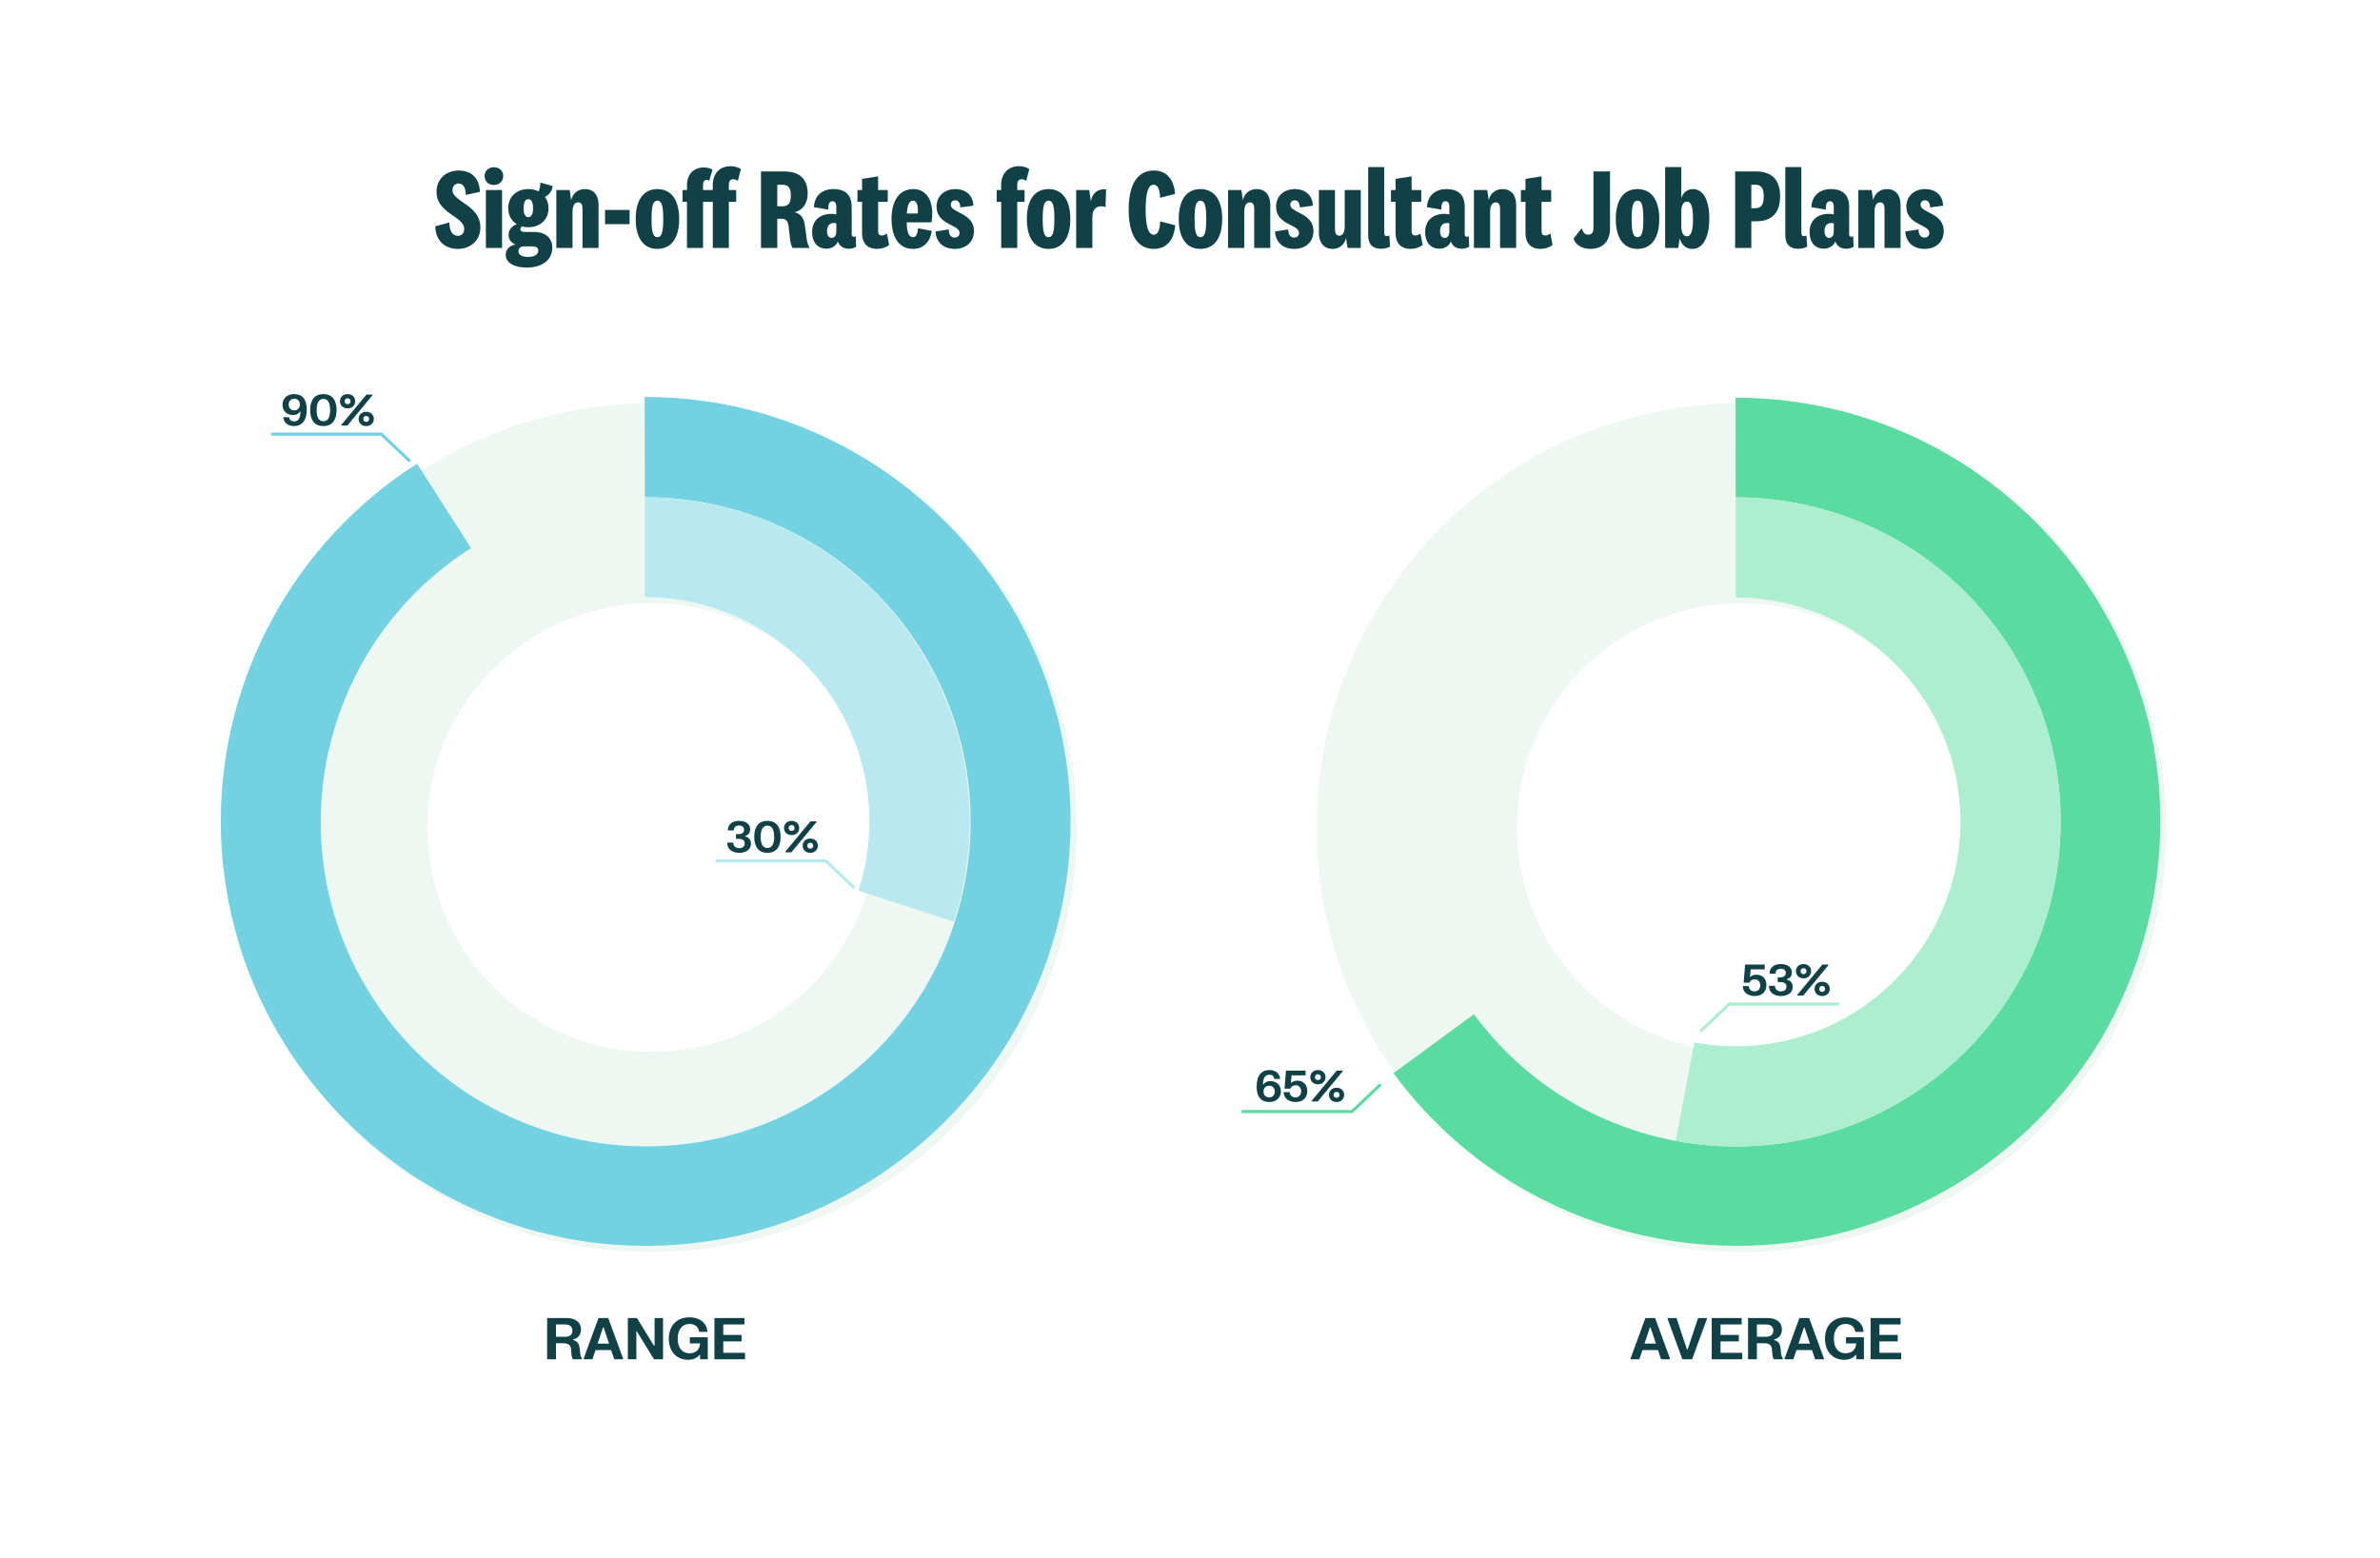
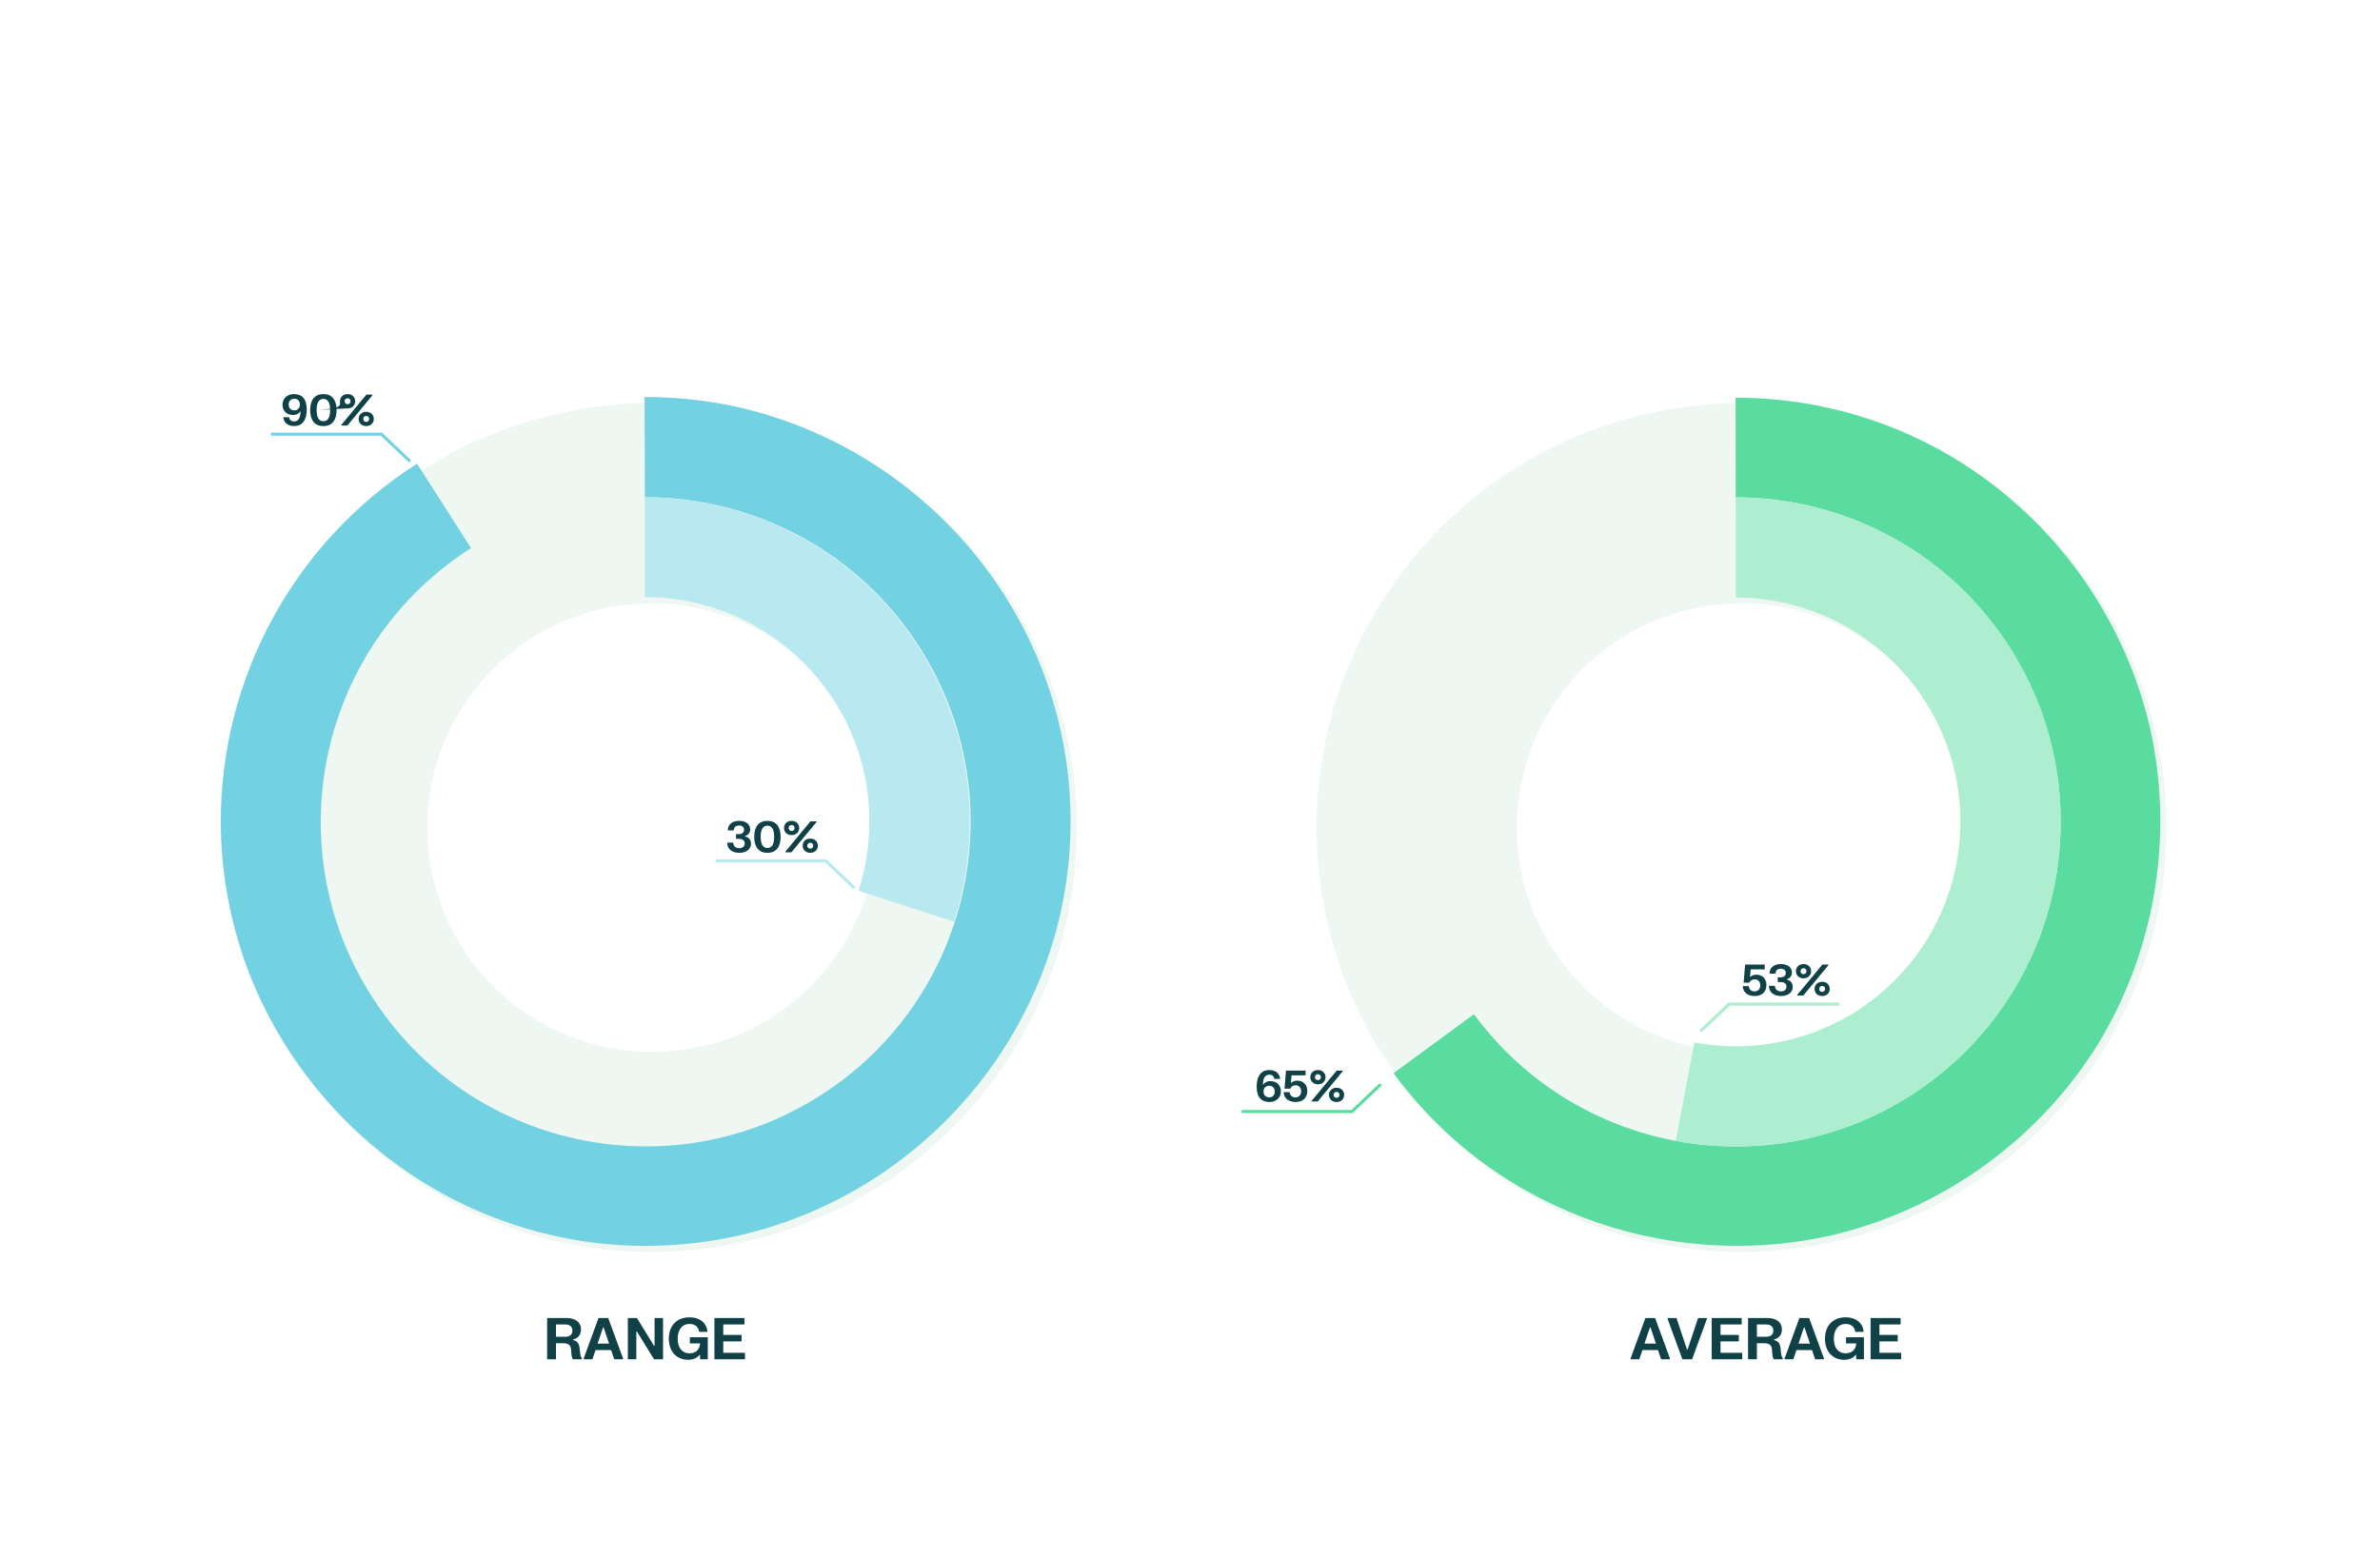
<svg xmlns="http://www.w3.org/2000/svg" width="768" height="503" viewBox="0 0 768 503" fill="none">
  <mask id="mask0_43_712" style="mask-type:luminance" maskUnits="userSpaceOnUse" x="0" y="17" width="768" height="463">
    <path d="M749.494 17.177H18.506C8.286 17.177 0 25.455 0 35.667V460.926C0 471.137 8.286 479.415 18.506 479.415H749.494C759.715 479.415 768 471.137 768 460.926V35.667C768 25.455 759.715 17.177 749.494 17.177Z" fill="white" />
  </mask>
  <g mask="url(#mask0_43_712)">
    <path d="M749.494 17.177H18.506C8.286 17.177 0 25.455 0 35.667V460.926C0 471.137 8.286 479.415 18.506 479.415H749.494C759.715 479.415 768 471.137 768 460.926V35.667C768 25.455 759.715 17.177 749.494 17.177Z" fill="white" />
    <g filter="url(#filter0_d_43_712)">
      <path d="M345.216 273.895C348.075 228.716 328.486 183.084 289.161 154.434C278.159 146.419 266.38 140.28 254.184 135.963C254.083 135.926 253.99 135.889 253.888 135.861C252.954 135.529 252.001 135.214 251.066 134.9C235.04 129.649 218.366 127.486 201.896 128.271C200.795 128.327 199.703 128.392 198.611 128.475C198.056 128.512 197.51 128.558 196.973 128.595C196.168 128.66 195.382 128.743 194.586 128.826C193.818 128.9 193.05 128.983 192.282 129.085C163.764 132.45 136.357 144.709 114.566 165.167C108.422 170.936 102.731 177.352 97.577 184.406C94.468 188.667 91.637 193.04 89.092 197.524C89.064 197.561 89.046 197.607 89.028 197.644C88.685 198.236 88.361 198.827 88.037 199.428C83.948 206.861 80.626 214.571 78.053 222.42C78.035 222.466 78.026 222.512 78.007 222.549C77.767 223.28 77.535 224.001 77.313 224.731C77.184 225.11 77.063 225.489 76.962 225.868C69.309 251.439 69.439 278.471 76.786 303.598C77.119 304.763 77.471 305.928 77.831 307.084C77.998 307.61 78.165 308.128 78.35 308.646C78.701 309.691 79.053 310.726 79.432 311.761C80.33 314.257 81.32 316.744 82.365 319.194C82.402 319.277 82.439 319.351 82.467 319.425C82.874 320.368 83.3 321.302 83.735 322.236C93.191 342.879 107.913 361.461 127.576 375.791C133.673 380.237 140.021 384.102 146.544 387.402C146.914 387.605 147.303 387.79 147.682 387.975C154.289 391.239 161.071 393.928 167.974 396.054C169.362 396.489 170.769 396.906 172.175 397.285C196.955 404.052 222.983 403.626 247.217 396.489C248.438 396.128 249.65 395.758 250.863 395.361C270.562 388.973 288.948 378.093 304.354 362.968C305.169 362.164 305.983 361.35 306.779 360.527C311.183 355.988 315.319 351.089 319.15 345.838L319.215 345.745C335.12 323.927 343.633 298.976 345.216 273.886V273.895ZM251.075 206.602C271.848 221.736 282.212 245.855 280.713 269.725C279.88 282.973 275.392 296.156 266.991 307.694L266.852 307.879C243.247 340.106 197.963 347.16 165.652 323.622C133.312 300.058 126.215 254.758 149.801 222.448C152.512 218.731 155.501 215.357 158.74 212.325C172.351 199.512 190.135 192.763 208.132 192.698C215.803 192.67 223.52 193.854 230.959 196.304C237.992 198.596 244.774 202.026 251.075 206.612V206.602Z" fill="#EEF7F1" />
    </g>
    <path d="M248.605 134.225C248.429 134.161 248.262 134.114 248.087 134.059C247.8 133.966 247.513 133.883 247.226 133.8C247.05 133.735 246.875 133.689 246.699 133.643C246.523 133.597 246.347 133.541 246.162 133.486C245.977 133.43 245.783 133.375 245.598 133.319C245.524 133.301 245.45 133.273 245.376 133.255C244.589 133.033 243.803 132.811 243.007 132.617C238.972 131.544 234.864 130.657 230.7 129.963C229.571 129.779 228.433 129.612 227.295 129.455C220.994 128.567 214.554 128.115 208.012 128.133L208.095 160.499C242.849 160.443 276.882 177.648 296.878 209.136C327.903 257.985 313.422 322.717 264.529 353.714C215.636 384.712 150.847 370.244 119.822 321.395C115.028 313.851 111.327 305.919 108.662 297.802C94.107 253.409 110.791 203.163 152.003 176.918L134.626 149.738L134.58 149.664C95.061 174.874 71.123 218.658 71.252 265.51C71.29 279.1 73.353 292.246 77.137 304.662C77.165 304.763 77.193 304.865 77.23 304.957C77.517 305.919 77.831 306.862 78.137 307.805C82.772 321.764 89.62 334.753 98.243 346.355C110.587 362.968 126.595 376.752 145.017 386.45C145.378 386.644 145.748 386.838 146.119 387.023C156.13 392.172 166.827 396.129 178.032 398.699C179.651 399.069 181.28 399.41 182.909 399.725C183.029 399.762 183.158 399.781 183.288 399.799C183.714 399.883 184.148 399.957 184.583 400.04C185.157 400.151 185.74 400.252 186.314 400.336C186.86 400.419 187.405 400.511 187.951 400.594C187.961 400.594 187.97 400.594 187.979 400.594C188.534 400.687 189.099 400.77 189.654 400.844C189.885 400.881 190.117 400.917 190.348 400.936C190.977 401.028 191.616 401.112 192.254 401.177C193.096 401.288 193.938 401.38 194.789 401.454C194.947 401.473 195.104 401.491 195.252 401.5C195.863 401.565 196.483 401.621 197.093 401.658C197.473 401.695 197.852 401.722 198.241 401.75C198.389 401.769 198.528 401.778 198.676 401.787C199.24 401.833 199.814 401.87 200.378 401.907H200.517C201.322 401.963 202.127 401.99 202.932 402.027C204.024 402.074 205.125 402.092 206.217 402.111C207.05 402.129 207.892 402.138 208.724 402.129C216.007 402.111 223.159 401.51 230.136 400.382C230.487 400.336 230.839 400.279 231.191 400.215C287.893 390.544 333.168 345.588 343.328 289.14C343.393 288.825 343.448 288.502 343.494 288.197C344.605 281.762 345.262 275.171 345.419 268.468C345.456 267.239 345.465 266 345.465 264.771V264.234C345.465 263.624 345.447 263.014 345.438 262.404C345.428 262.016 345.419 261.637 345.41 261.257C343.726 201.703 303.235 151.208 248.586 134.235L248.605 134.225Z" fill="#73D2E1" />
    <path d="M296.739 209.394C276.836 177.851 242.859 160.545 208.095 160.499V192.717C248.105 192.726 280.537 225.147 280.537 265.131C280.537 272.943 279.288 280.459 276.993 287.512L307.796 297.515C317.012 268.995 313.987 236.74 296.739 209.404V209.394Z" fill="#B9E9F0" />
    <g filter="url(#filter1_d_43_712)">
      <path d="M696.829 273.895C699.688 228.716 680.1 183.084 640.775 154.434C629.773 146.419 617.994 140.28 605.798 135.963C605.696 135.926 605.604 135.889 605.502 135.861C604.568 135.529 603.614 135.214 602.68 134.9C586.654 129.649 569.98 127.486 553.509 128.271C552.408 128.327 551.316 128.392 550.225 128.475C549.669 128.512 549.124 128.558 548.587 128.595C547.782 128.66 546.995 128.743 546.2 128.826C545.432 128.9 544.664 128.983 543.896 129.085C515.378 132.45 487.97 144.709 466.18 165.167C460.036 170.936 454.345 177.352 449.191 184.406C446.082 188.667 443.251 193.04 440.706 197.524C440.678 197.561 440.66 197.607 440.641 197.644C440.299 198.236 439.975 198.827 439.651 199.428C435.561 206.861 432.24 214.571 429.667 222.42C429.649 222.466 429.639 222.512 429.621 222.549C429.38 223.28 429.149 224.001 428.927 224.731C428.797 225.11 428.677 225.489 428.575 225.868C420.923 251.439 421.053 278.471 428.4 303.598C428.733 304.763 429.084 305.927 429.445 307.083C429.612 307.61 429.778 308.127 429.963 308.645C430.315 309.69 430.667 310.725 431.046 311.76C431.943 314.257 432.934 316.744 433.979 319.194C434.016 319.277 434.053 319.351 434.081 319.425C434.488 320.368 434.914 321.302 435.349 322.236C444.805 342.879 459.527 361.461 479.189 375.791C485.287 380.237 491.635 384.102 498.158 387.402C498.528 387.605 498.917 387.79 499.296 387.975C505.903 391.239 512.685 393.929 519.588 396.055C520.976 396.49 522.382 396.906 523.789 397.285C548.568 404.052 574.597 403.626 598.831 396.49C600.052 396.129 601.264 395.759 602.476 395.362C622.176 388.974 640.562 378.093 655.968 362.968C656.782 362.164 657.597 361.349 658.392 360.527C662.797 355.987 666.933 351.089 670.764 345.838L670.828 345.745C686.734 323.927 695.247 298.976 696.829 273.886V273.895ZM602.689 206.602C623.462 221.736 633.826 245.855 632.327 269.725C631.494 282.973 627.006 296.156 618.604 307.694L618.466 307.879C594.861 340.106 549.577 347.16 517.265 323.622C484.926 300.058 477.829 254.758 501.415 222.448C504.126 218.731 507.115 215.357 510.353 212.325C523.965 199.512 541.749 192.763 559.746 192.698C567.417 192.67 575.134 193.854 582.573 196.304C589.605 198.596 596.388 202.026 602.689 206.612V206.602Z" fill="#EEF7F1" />
    </g>
    <path d="M560.079 160.536C592.363 160.554 624.212 175.42 644.726 203.45C678.916 250.145 668.737 315.691 621.991 349.85C597.646 367.637 568.194 373.396 540.722 368.247C515.526 363.523 492.005 349.61 475.627 327.367L449.756 346.328L449.654 346.402C462.367 363.708 478.495 377.15 496.474 386.487C496.835 386.681 497.205 386.875 497.575 387.06C509.345 393.041 521.892 397.285 534.763 399.707C550.141 402.61 566.001 402.915 581.592 400.52C581.944 400.474 582.296 400.419 582.647 400.354C585.442 399.91 588.227 399.365 591.003 398.736C623.064 391.211 651.619 372.287 671.06 345.791C671.384 345.348 671.707 344.904 672.022 344.451C672.661 343.554 673.29 342.657 673.91 341.742C674.668 340.651 675.39 339.551 676.112 338.433C676.463 337.859 676.815 337.286 677.167 336.722C677.509 336.149 677.851 335.576 678.194 334.994C678.24 334.92 678.277 334.846 678.323 334.772C686.54 320.692 692.12 305.299 694.942 289.445C695.007 289.13 695.062 288.807 695.108 288.502C696.228 281.984 696.876 275.402 697.061 268.783C697.098 267.553 697.116 266.314 697.107 265.085V264.549C697.107 263.938 697.098 263.328 697.088 262.718C697.079 262.33 697.07 261.951 697.061 261.572C696.848 252.549 695.738 243.517 693.72 234.632C683.468 191.071 652.128 153.972 609.333 137.489C608.602 137.211 607.871 136.934 607.131 136.666C606.622 136.481 606.104 136.296 605.585 136.111C604.364 135.677 603.124 135.261 601.884 134.872C601.838 134.872 601.792 134.845 601.736 134.826C601.292 134.687 600.848 134.549 600.404 134.419C600.228 134.355 600.061 134.308 599.886 134.253C599.599 134.16 599.312 134.077 599.025 133.994C598.849 133.929 598.674 133.883 598.498 133.837C598.322 133.791 598.146 133.735 597.961 133.68C597.323 133.495 596.675 133.319 596.036 133.144C594.741 132.792 593.446 132.459 592.15 132.154C591.53 132.006 590.919 131.868 590.299 131.729C590.253 131.711 590.198 131.701 590.142 131.692C589.513 131.544 588.865 131.406 588.227 131.276C587.542 131.128 586.857 130.99 586.163 130.851C585.534 130.731 584.905 130.62 584.276 130.5C583.711 130.398 583.138 130.305 582.564 130.204C582.388 130.176 582.212 130.148 582.037 130.121C580.797 129.917 579.548 129.732 578.298 129.575C577.863 129.52 577.429 129.464 576.994 129.409C576.716 129.372 576.448 129.335 576.17 129.307C573.866 129.03 571.544 128.826 569.212 128.669C568.851 128.651 568.49 128.623 568.129 128.604C567.371 128.558 566.603 128.521 565.844 128.493C565.279 128.466 564.706 128.438 564.141 128.429C563.457 128.401 562.781 128.392 562.096 128.382C561.412 128.382 560.736 128.364 560.051 128.364L560.098 160.527L560.079 160.536Z" fill="#5ADCA0" />
    <path d="M632.586 265.196C632.642 305.188 600.238 337.656 560.209 337.711C555.61 337.711 551.113 337.295 546.755 336.482L540.741 368.247C568.213 373.396 597.665 367.637 622.01 349.85C668.747 315.69 678.925 250.154 644.745 203.45C624.221 175.42 592.382 160.554 560.098 160.536L560.144 192.883C600.117 192.892 632.549 225.24 632.605 265.196H632.586Z" fill="#ADEED0" />
    <path d="M234.679 272.187V271.979H236.608C236.629 273.157 237.42 273.775 238.537 273.775C239.662 273.775 240.328 273.157 240.328 272.228C240.328 271.299 239.62 270.772 238.496 270.772H237.503V269.233H238.447C239.46 269.233 240.092 268.686 240.092 267.832C240.092 266.959 239.481 266.453 238.488 266.453C237.503 266.453 236.795 266.959 236.781 268.048H234.866V267.84C234.935 266.023 236.386 264.955 238.53 264.955C240.681 264.955 242.077 266.023 242.077 267.666C242.077 269.046 241.167 269.642 240.459 269.836V269.975C241.264 270.183 242.333 270.724 242.333 272.333C242.333 274.072 240.883 275.272 238.558 275.272C236.24 275.272 234.727 274.072 234.679 272.187ZM243.378 270.114C243.378 266.751 244.911 264.948 247.639 264.948C250.366 264.948 251.9 266.751 251.9 270.114C251.9 273.476 250.366 275.28 247.639 275.28C244.911 275.28 243.378 273.476 243.378 270.114ZM245.46 270.114C245.46 272.533 246.223 273.719 247.639 273.719C249.054 273.719 249.818 272.533 249.818 270.114C249.818 267.694 249.054 266.508 247.639 266.508C246.223 266.508 245.46 267.694 245.46 270.114ZM255.451 269.559C253.98 269.559 252.994 268.581 252.994 267.257C252.994 265.932 253.98 264.955 255.451 264.955C256.915 264.955 257.9 265.932 257.9 267.257C257.9 268.581 256.915 269.559 255.451 269.559ZM261.523 265.122H263.473V265.33L255.374 275.106H253.425V274.898L261.523 265.122ZM255.451 268.214C256.034 268.214 256.401 267.805 256.401 267.257C256.401 266.709 256.034 266.3 255.451 266.3C254.861 266.3 254.493 266.709 254.493 267.257C254.493 267.805 254.861 268.214 255.451 268.214ZM261.461 275.272C259.996 275.272 259.011 274.294 259.011 272.97C259.011 271.646 259.996 270.669 261.461 270.669C262.925 270.669 263.91 271.646 263.91 272.97C263.91 274.294 262.925 275.272 261.461 275.272ZM261.461 273.92C262.044 273.92 262.411 273.518 262.411 272.97C262.411 272.422 262.044 272.014 261.461 272.014C260.878 272.014 260.51 272.422 260.51 272.97C260.51 273.518 260.878 273.92 261.461 273.92Z" fill="#0F4146" />
-     <path d="M91.163 130.668C91.163 128.692 92.544 127.208 94.918 127.208C97.374 127.208 98.991 128.699 98.991 132.124C98.991 135.848 97.367 137.525 94.904 137.525C92.53 137.525 91.593 136.083 91.44 134.877V134.669H93.294C93.377 135.418 93.855 136.028 94.876 136.028C96.02 136.028 96.95 135.237 96.958 132.845H96.833C96.52 133.358 95.854 133.948 94.521 133.948C92.572 133.948 91.163 132.651 91.163 130.668ZM93.147 130.578C93.147 131.715 93.863 132.45 94.952 132.45C96.048 132.45 96.77 131.715 96.77 130.578C96.77 129.441 96.048 128.706 94.952 128.706C93.863 128.706 93.147 129.441 93.147 130.578ZM100.091 132.367C100.091 129.004 101.625 127.201 104.352 127.201C107.08 127.201 108.613 129.004 108.613 132.367C108.613 135.729 107.08 137.533 104.352 137.533C101.625 137.533 100.091 135.729 100.091 132.367ZM102.173 132.367C102.173 134.786 102.936 135.972 104.352 135.972C105.768 135.972 106.531 134.786 106.531 132.367C106.531 129.947 105.768 128.761 104.352 128.761C102.936 128.761 102.173 129.947 102.173 132.367ZM112.164 131.812C110.693 131.812 109.707 130.834 109.707 129.51C109.707 128.185 110.693 127.208 112.164 127.208C113.629 127.208 114.614 128.185 114.614 129.51C114.614 130.834 113.629 131.812 112.164 131.812ZM118.237 127.375H120.187V127.583L112.088 137.359H110.138V137.151L118.237 127.375ZM112.164 130.467C112.747 130.467 113.115 130.058 113.115 129.51C113.115 128.962 112.747 128.553 112.164 128.553C111.575 128.553 111.206 128.962 111.206 129.51C111.206 130.058 111.575 130.467 112.164 130.467ZM118.174 137.525C116.71 137.525 115.725 136.547 115.725 135.224C115.725 133.899 116.71 132.922 118.174 132.922C119.639 132.922 120.624 133.899 120.624 135.224C120.624 136.547 119.639 137.525 118.174 137.525ZM118.174 136.173C118.757 136.173 119.125 135.771 119.125 135.224C119.125 134.675 118.757 134.267 118.174 134.267C117.591 134.267 117.224 134.675 117.224 135.224C117.224 135.771 117.591 136.173 118.174 136.173Z" fill="#0F4146" />
+     <path d="M91.163 130.668C91.163 128.692 92.544 127.208 94.918 127.208C97.374 127.208 98.991 128.699 98.991 132.124C98.991 135.848 97.367 137.525 94.904 137.525C92.53 137.525 91.593 136.083 91.44 134.877V134.669H93.294C93.377 135.418 93.855 136.028 94.876 136.028C96.02 136.028 96.95 135.237 96.958 132.845H96.833C96.52 133.358 95.854 133.948 94.521 133.948C92.572 133.948 91.163 132.651 91.163 130.668ZM93.147 130.578C93.147 131.715 93.863 132.45 94.952 132.45C96.048 132.45 96.77 131.715 96.77 130.578C96.77 129.441 96.048 128.706 94.952 128.706C93.863 128.706 93.147 129.441 93.147 130.578ZM100.091 132.367C100.091 129.004 101.625 127.201 104.352 127.201C107.08 127.201 108.613 129.004 108.613 132.367C108.613 135.729 107.08 137.533 104.352 137.533C101.625 137.533 100.091 135.729 100.091 132.367ZM102.173 132.367C102.173 134.786 102.936 135.972 104.352 135.972C105.768 135.972 106.531 134.786 106.531 132.367C106.531 129.947 105.768 128.761 104.352 128.761C102.936 128.761 102.173 129.947 102.173 132.367ZC110.693 131.812 109.707 130.834 109.707 129.51C109.707 128.185 110.693 127.208 112.164 127.208C113.629 127.208 114.614 128.185 114.614 129.51C114.614 130.834 113.629 131.812 112.164 131.812ZM118.237 127.375H120.187V127.583L112.088 137.359H110.138V137.151L118.237 127.375ZM112.164 130.467C112.747 130.467 113.115 130.058 113.115 129.51C113.115 128.962 112.747 128.553 112.164 128.553C111.575 128.553 111.206 128.962 111.206 129.51C111.206 130.058 111.575 130.467 112.164 130.467ZM118.174 137.525C116.71 137.525 115.725 136.547 115.725 135.224C115.725 133.899 116.71 132.922 118.174 132.922C119.639 132.922 120.624 133.899 120.624 135.224C120.624 136.547 119.639 137.525 118.174 137.525ZM118.174 136.173C118.757 136.173 119.125 135.771 119.125 135.224C119.125 134.675 118.757 134.267 118.174 134.267C117.591 134.267 117.224 134.675 117.224 135.224C117.224 135.771 117.591 136.173 118.174 136.173Z" fill="#0F4146" />
    <path d="M563.126 311.346H569.455V312.885H564.923L564.715 315.284H564.854C565.153 314.999 565.756 314.604 566.763 314.604C568.587 314.604 570.003 315.783 570.003 317.919C570.003 320.068 568.657 321.496 566.228 321.496C563.793 321.496 562.46 320.068 562.383 318.515V318.307H564.334C564.348 319.194 564.986 319.999 566.159 319.999C567.338 319.999 568.018 319.173 568.018 318.008C568.018 316.892 567.324 316.102 566.221 316.102C565.326 316.102 564.771 316.573 564.487 317.19H562.654L563.126 311.346ZM570.833 318.41V318.202H572.762C572.784 319.381 573.575 319.999 574.692 319.999C575.816 319.999 576.482 319.381 576.482 318.452C576.482 317.523 575.774 316.996 574.65 316.996H573.658V315.457H574.602C575.615 315.457 576.246 314.909 576.246 314.056C576.246 313.182 575.635 312.677 574.644 312.677C573.658 312.677 572.95 313.182 572.936 314.271H571.021V314.063C571.09 312.247 572.54 311.179 574.685 311.179C576.836 311.179 578.231 312.247 578.231 313.89C578.231 315.27 577.322 315.866 576.614 316.06V316.199C577.419 316.407 578.488 316.948 578.488 318.556C578.488 320.296 577.037 321.496 574.713 321.496C572.395 321.496 570.882 320.296 570.833 318.41ZM581.982 315.783C580.511 315.783 579.525 314.805 579.525 313.481C579.525 312.156 580.511 311.179 581.982 311.179C583.446 311.179 584.431 312.156 584.431 313.481C584.431 314.805 583.446 315.783 581.982 315.783ZM588.054 311.346H590.004V311.553L581.905 321.33H579.956V321.122L588.054 311.346ZM581.982 314.438C582.565 314.438 582.932 314.028 582.932 313.481C582.932 312.933 582.565 312.524 581.982 312.524C581.392 312.524 581.024 312.933 581.024 313.481C581.024 314.028 581.392 314.438 581.982 314.438ZM587.992 321.496C586.527 321.496 585.542 320.518 585.542 319.194C585.542 317.87 586.527 316.892 587.992 316.892C589.456 316.892 590.441 317.87 590.441 319.194C590.441 320.518 589.456 321.496 587.992 321.496ZM587.992 320.144C588.575 320.144 588.942 319.742 588.942 319.194C588.942 318.646 588.575 318.237 587.992 318.237C587.409 318.237 587.041 318.646 587.041 319.194C587.041 319.742 587.409 320.144 587.992 320.144Z" fill="#0F4146" />
    <path d="M413.335 352.235C413.335 354.218 411.953 355.702 409.58 355.702C407.123 355.702 405.507 354.211 405.507 350.786C405.507 347.063 407.131 345.385 409.594 345.385C411.967 345.385 412.905 346.827 413.057 348.026V348.234H411.204C411.121 347.493 410.642 346.882 409.622 346.882C408.477 346.882 407.547 347.673 407.54 350.064H407.665C407.977 349.551 408.644 348.962 409.976 348.962C411.926 348.962 413.335 350.259 413.335 352.235ZM411.35 352.332C411.35 351.195 410.635 350.46 409.546 350.46C408.449 350.46 407.728 351.195 407.728 352.332C407.728 353.469 408.449 354.204 409.546 354.204C410.635 354.204 411.35 353.469 411.35 352.332ZM414.976 345.551H421.305V347.09H416.773L416.565 349.489H416.704C417.003 349.205 417.606 348.81 418.613 348.81C420.437 348.81 421.853 349.989 421.853 352.124C421.853 354.274 420.507 355.702 418.078 355.702C415.643 355.702 414.31 354.274 414.233 352.72V352.512H416.184C416.198 353.4 416.836 354.204 418.009 354.204C419.188 354.204 419.868 353.379 419.868 352.214C419.868 351.098 419.174 350.308 418.072 350.308C417.176 350.308 416.621 350.779 416.337 351.396H414.504L414.976 345.551ZM425.279 349.989C423.807 349.989 422.822 349.011 422.822 347.687C422.822 346.362 423.807 345.385 425.279 345.385C426.743 345.385 427.729 346.362 427.729 347.687C427.729 349.011 426.743 349.989 425.279 349.989ZM431.351 345.551H433.301V345.759L425.203 355.535H423.252V355.327L431.351 345.551ZM425.279 348.644C425.862 348.644 426.23 348.234 426.23 347.687C426.23 347.138 425.862 346.73 425.279 346.73C424.689 346.73 424.321 347.138 424.321 347.687C424.321 348.234 424.689 348.644 425.279 348.644ZM431.288 355.702C429.825 355.702 428.839 354.724 428.839 353.4C428.839 352.075 429.825 351.098 431.288 351.098C432.753 351.098 433.739 352.075 433.739 353.4C433.739 354.724 432.753 355.702 431.288 355.702ZM431.288 354.349C431.871 354.349 432.24 353.947 432.24 353.4C432.24 352.852 431.871 352.443 431.288 352.443C430.706 352.443 430.338 352.852 430.338 353.4C430.338 353.947 430.706 354.349 431.288 354.349Z" fill="#0F4146" />
    <path d="M275.74 286.662L266.487 277.879H230.863" stroke="#B9E9F0" />
    <path d="M132.318 148.915L123.065 140.133H87.441" stroke="#73D2E1" />
    <path d="M548.704 332.886L557.957 324.103H593.581" stroke="#ADEED0" />
    <path d="M445.533 349.989L436.28 358.771H400.656" stroke="#5ADCA0" />
-     <path d="M147.718 80.338C143.462 80.338 140.538 77.564 140.464 73.053L145.016 71.795C144.942 74.421 146.016 76.122 147.681 76.122C149.014 76.122 149.791 75.271 149.791 73.866C149.791 69.761 140.871 68.985 140.871 61.922C140.871 57.891 143.795 55.044 148.014 55.044C152.271 55.044 154.714 57.632 154.862 61.922L150.309 62.92C150.309 60.813 149.532 59.222 148.051 59.222C146.793 59.222 146.016 60.073 146.016 61.404C146.016 65.176 155.01 66.138 155.01 73.422C155.01 77.601 151.864 80.338 147.718 80.338ZM162.378 56.819C162.378 58.557 161.082 59.703 159.38 59.703C157.677 59.703 156.382 58.557 156.382 56.819C156.382 55.118 157.677 53.971 159.38 53.971C161.082 53.971 162.378 55.118 162.378 56.819ZM156.789 61.33H162.008V80.042H156.789V61.33ZM168.965 67.21C168.965 69.059 169.446 70.094 170.482 70.094C171.519 70.094 172 69.059 172 67.21C172 65.324 171.519 64.289 170.482 64.289C169.446 64.289 168.965 65.324 168.965 67.21ZM178.218 79.931C178.218 84.035 174.739 86.365 170.001 86.365C166.115 86.365 163.191 84.96 163.191 82.224C163.191 80.412 164.598 79.191 166.411 78.932C165.116 78.489 164.116 77.453 164.116 75.789C164.116 74.088 165.264 72.942 166.744 72.35C165.079 71.315 164.005 69.54 164.005 67.21C164.005 63.401 166.744 61.035 170.482 61.035C171.704 61.035 172.814 61.293 173.777 61.774C174.147 61.072 174.332 60.184 174.369 58.927L178.329 60.036C178.218 61.589 177.108 62.994 175.849 63.549C176.589 64.547 176.997 65.805 176.997 67.21C176.997 70.982 174.184 73.349 170.482 73.349C169.742 73.349 169.076 73.275 168.41 73.09C168.114 73.311 167.929 73.644 167.929 73.977C167.929 74.606 168.484 74.865 169.261 74.865H172.259C176.145 74.865 178.218 76.898 178.218 79.931ZM167.299 81.077C167.299 82.334 168.558 82.926 170.334 82.926C172.296 82.926 173.703 82.26 173.703 80.929C173.703 80.042 173.073 79.524 171.889 79.524H169.039C168.003 79.524 167.299 80.116 167.299 81.077ZM183.817 61.33L184.298 64.585C184.853 62.366 186.519 61.035 188.74 61.035C191.553 61.035 193.144 62.957 193.144 66.138V80.042H187.962V67.358C187.962 66.138 187.592 65.324 186.556 65.324C185.483 65.324 184.742 66.249 184.742 68.393V80.042H179.524V61.33H183.817ZM195.239 72.35V67.765H203.159V72.35H195.239ZM219.163 70.686C219.163 76.751 216.684 80.338 212.131 80.338C207.579 80.338 205.136 76.751 205.136 70.686C205.136 64.621 207.579 61.035 212.131 61.035C216.684 61.035 219.163 64.621 219.163 70.686ZM214.019 70.686C214.019 66.544 213.575 64.769 212.131 64.769C210.725 64.769 210.244 66.544 210.244 70.686C210.244 74.791 210.725 76.566 212.131 76.566C213.575 76.566 214.019 74.791 214.019 70.686ZM226.865 80.042H221.683V65.139H220.24V61.33H221.683V59.851C221.683 56.079 223.978 54.045 227.161 54.045C228.123 54.045 229.16 54.341 229.9 54.748L228.863 58.335C228.604 58.15 228.345 58.076 228.012 58.076C227.272 58.076 226.865 58.631 226.865 59.592V61.33H230.011V59.666C230.011 55.894 232.38 53.639 235.711 53.639C237.117 53.639 238.153 54.008 239.079 54.563L238.079 58.409C237.598 58.002 237.228 57.854 236.636 57.854C235.637 57.854 235.192 58.52 235.192 59.703V61.33H237.561V65.139H235.192V80.042H230.011V65.139H226.865V80.042ZM255.186 63.105C255.186 60.85 254.594 59.629 252.41 59.629H250.819V66.581H252.447C254.594 66.581 255.186 65.361 255.186 63.105ZM261.293 80.042H255.742C255.371 79.413 255.149 78.526 254.964 77.379L254.446 72.831C254.187 71.204 253.521 70.612 252.188 70.612H250.819V80.042H245.563V55.34H253.077C258.221 55.34 260.627 57.928 260.627 62.514C260.627 65.953 258.665 67.987 256.519 68.467V68.541C258.147 68.911 259.332 70.168 259.665 72.387L260.331 77.231C260.479 78.341 260.775 79.265 261.293 80.042ZM274.83 66.84V75.53C274.83 76.196 275.126 76.418 275.496 76.418C275.718 76.418 275.903 76.381 276.125 76.233L276.273 79.635C275.644 80.042 274.793 80.3 273.83 80.3C272.72 80.3 271.647 79.894 270.943 79.006C270.684 78.71 270.499 78.341 270.351 77.934C269.87 79.339 268.389 80.264 266.65 80.264C263.8 80.264 262.06 78.193 262.06 74.939C262.06 71.019 264.725 69.022 268.278 69.022C268.871 69.022 269.463 69.096 269.87 69.207V66.692C269.87 65.768 269.574 64.954 268.612 64.954C267.612 64.954 267.205 65.953 267.316 67.654L262.653 66.877C262.764 63.475 265.021 61.035 268.908 61.035C272.831 61.035 274.83 62.92 274.83 66.84ZM269.87 74.717V72.091C269.685 72.017 269.389 71.98 269.093 71.98C267.723 71.98 266.872 72.868 266.872 74.569C266.872 76.011 267.464 76.787 268.352 76.787C269.278 76.787 269.87 76.085 269.87 74.717ZM286.208 75.345L286.911 79.08C285.912 79.857 284.505 80.338 283.062 80.338C279.879 80.338 278.176 78.452 278.176 75.234V65.139H276.696V61.33H278.176V57.743L283.358 56.93V61.33H286.467V65.139H283.358V74.569C283.358 75.604 283.765 76.011 284.542 76.011C285.135 76.011 285.616 75.826 286.208 75.345ZM294.611 76.566C295.721 76.566 296.128 75.271 296.239 73.681L300.681 74.532C300.162 78.082 297.979 80.338 294.611 80.338C290.206 80.338 287.689 76.751 287.689 70.686C287.689 64.954 290.095 61.035 294.685 61.035C298.867 61.035 300.829 64.474 300.829 68.911C300.829 69.725 300.755 70.649 300.607 71.758H292.612C292.575 74.902 293.241 76.566 294.611 76.566ZM292.649 68.911H296.165C296.202 68.652 296.202 68.393 296.202 68.135C296.202 66.359 295.869 64.769 294.611 64.769C293.315 64.769 292.723 66.544 292.649 68.911ZM301.888 74.717L306.145 74.051C306.145 75.678 306.848 76.677 308.032 76.677C309.031 76.677 309.624 76.122 309.624 75.124C309.624 72.424 302.221 72.609 302.221 66.729C302.221 63.253 304.812 61.035 308.254 61.035C311.918 61.035 313.991 63.29 314.102 66.396L309.883 66.951C309.846 65.583 309.328 64.658 308.217 64.658C307.366 64.658 306.811 65.176 306.811 66.138C306.811 68.726 314.287 68.689 314.287 74.569C314.287 78.156 311.659 80.338 308.106 80.338C304.331 80.338 302.036 78.082 301.888 74.717ZM323.068 65.139H321.625V61.33H323.068V59.666C323.068 55.894 325.437 53.639 328.768 53.639C330.212 53.639 331.248 54.008 332.136 54.563L331.137 58.409C330.656 58.002 330.286 57.854 329.693 57.854C328.694 57.854 328.25 58.52 328.25 59.703V61.33H330.619V65.139H328.25V80.042H323.068V65.139ZM345.38 70.686C345.38 76.751 342.9 80.338 338.348 80.338C333.795 80.338 331.352 76.751 331.352 70.686C331.352 64.621 333.795 61.035 338.348 61.035C342.9 61.035 345.38 64.621 345.38 70.686ZM340.235 70.686C340.235 66.544 339.791 64.769 338.348 64.769C336.941 64.769 336.46 66.544 336.46 70.686C336.46 74.791 336.941 76.566 338.348 76.566C339.791 76.566 340.235 74.791 340.235 70.686ZM356.931 61.145L356.745 66.84C356.375 66.692 355.931 66.581 355.376 66.581C353.377 66.581 352.489 67.987 352.489 70.205V80.042H347.27V61.33H351.49L352.008 64.991C352.452 62.292 354.303 60.813 356.931 61.145ZM364.211 67.654C364.211 59.37 367.172 55.044 372.316 55.044C376.61 55.044 378.831 58.113 379.201 62.588L374.352 63.845C374.278 61.626 373.834 59.629 372.242 59.629C370.503 59.629 369.689 62.292 369.689 67.654C369.689 73.053 370.54 75.752 372.279 75.752C373.834 75.752 374.278 73.681 374.389 71.463L379.238 72.72C378.868 77.194 376.647 80.338 372.316 80.338C367.172 80.338 364.211 75.974 364.211 67.654ZM394.392 70.686C394.392 76.751 391.912 80.338 387.36 80.338C382.807 80.338 380.365 76.751 380.365 70.686C380.365 64.621 382.807 61.035 387.36 61.035C391.912 61.035 394.392 64.621 394.392 70.686ZM389.248 70.686C389.248 66.544 388.803 64.769 387.36 64.769C385.954 64.769 385.472 66.544 385.472 70.686C385.472 74.791 385.954 76.566 387.36 76.566C388.803 76.566 389.248 74.791 389.248 70.686ZM400.576 61.33L401.057 64.585C401.612 62.366 403.278 61.035 405.499 61.035C408.312 61.035 409.903 62.957 409.903 66.138V80.042H404.721V67.358C404.721 66.138 404.351 65.324 403.315 65.324C402.242 65.324 401.501 66.249 401.501 68.393V80.042H396.283V61.33H400.576ZM411.443 74.717L415.699 74.051C415.699 75.678 416.402 76.677 417.587 76.677C418.586 76.677 419.178 76.122 419.178 75.124C419.178 72.424 411.776 72.609 411.776 66.729C411.776 63.253 414.367 61.035 417.809 61.035C421.473 61.035 423.546 63.29 423.657 66.396L419.437 66.951C419.4 65.583 418.882 64.658 417.772 64.658C416.921 64.658 416.365 65.176 416.365 66.138C416.365 68.726 423.842 68.689 423.842 74.569C423.842 78.156 421.214 80.338 417.661 80.338C413.886 80.338 411.591 78.082 411.443 74.717ZM434.847 80.042L434.366 76.825C433.811 78.969 432.257 80.338 430.036 80.338C427.26 80.338 425.594 78.378 425.594 75.197V61.33H430.776V74.014C430.776 75.234 431.183 76.085 432.182 76.085C433.219 76.085 433.922 75.124 433.922 73.053V61.33H439.104V80.042H434.847ZM448.307 75.974L448.566 79.598C447.863 80.005 446.789 80.3 445.679 80.3C443.162 80.3 441.497 79.08 441.497 75.937V53.934H446.678V75.271C446.678 75.937 447.011 76.233 447.492 76.233C447.752 76.233 448.011 76.159 448.307 75.974ZM458.365 75.345L459.068 79.08C458.069 79.857 456.662 80.338 455.219 80.338C452.036 80.338 450.333 78.452 450.333 75.234V65.139H448.853V61.33H450.333V57.743L455.515 56.93V61.33H458.624V65.139H455.515V74.569C455.515 75.604 455.922 76.011 456.699 76.011C457.291 76.011 457.773 75.826 458.365 75.345ZM472.649 66.84V75.53C472.649 76.196 472.945 76.418 473.315 76.418C473.537 76.418 473.722 76.381 473.944 76.233L474.092 79.635C473.463 80.042 472.612 80.3 471.649 80.3C470.539 80.3 469.466 79.894 468.762 79.006C468.503 78.71 468.318 78.341 468.17 77.934C467.689 79.339 466.209 80.264 464.469 80.264C461.619 80.264 459.88 78.193 459.88 74.939C459.88 71.019 462.544 69.022 466.098 69.022C466.69 69.022 467.282 69.096 467.689 69.207V66.692C467.689 65.768 467.393 64.954 466.431 64.954C465.431 64.954 465.024 65.953 465.135 67.654L460.472 66.877C460.583 63.475 462.84 61.035 466.727 61.035C470.65 61.035 472.649 62.92 472.649 66.84ZM467.689 74.717V72.091C467.504 72.017 467.208 71.98 466.912 71.98C465.542 71.98 464.691 72.868 464.691 74.569C464.691 76.011 465.283 76.787 466.172 76.787C467.097 76.787 467.689 76.085 467.689 74.717ZM479.913 61.33L480.394 64.585C480.95 62.366 482.615 61.035 484.836 61.035C487.649 61.035 489.24 62.957 489.24 66.138V80.042H484.059V67.358C484.059 66.138 483.688 65.324 482.652 65.324C481.579 65.324 480.839 66.249 480.839 68.393V80.042H475.62V61.33H479.913ZM500.292 75.345L500.995 79.08C499.996 79.857 498.589 80.338 497.146 80.338C493.963 80.338 492.26 78.452 492.26 75.234V65.139H490.78V61.33H492.26V57.743L497.442 56.93V61.33H500.551V65.139H497.442V74.569C497.442 75.604 497.849 76.011 498.626 76.011C499.219 76.011 499.7 75.826 500.292 75.345ZM514.203 73.459V55.34H519.533V73.644C519.533 78.156 517.016 80.338 513.093 80.338C510.465 80.338 508.429 78.969 507.763 77.046L510.391 73.644C510.761 74.865 511.316 75.752 512.463 75.752C513.648 75.752 514.203 75.049 514.203 73.459ZM535.428 70.686C535.428 76.751 532.949 80.338 528.396 80.338C523.844 80.338 521.401 76.751 521.401 70.686C521.401 64.621 523.844 61.035 528.396 61.035C532.949 61.035 535.428 64.621 535.428 70.686ZM530.283 70.686C530.283 66.544 529.84 64.769 528.396 64.769C526.99 64.769 526.509 66.544 526.509 70.686C526.509 74.791 526.99 76.566 528.396 76.566C529.84 76.566 530.283 74.791 530.283 70.686ZM542.538 53.934V63.993C542.982 62.255 544.462 61.035 546.276 61.035C549.644 61.035 551.568 64.658 551.568 70.501C551.568 76.344 549.681 80.338 546.091 80.338C544.055 80.338 542.538 79.006 542.056 76.898L541.538 80.042H537.319V53.934H542.538ZM542.538 68.282V73.016C542.538 75.049 543.204 76.27 544.314 76.27C545.758 76.27 546.313 74.347 546.313 70.575C546.313 66.803 545.721 65.065 544.314 65.065C543.204 65.065 542.538 66.323 542.538 68.282ZM566.686 71.426H565.132V80.042H559.913V55.34H566.686C571.757 55.34 574.422 58.039 574.422 63.364C574.422 68.689 571.757 71.426 566.686 71.426ZM569.129 63.401C569.129 60.702 568.352 59.629 566.39 59.629H565.132V67.21H566.39C568.315 67.21 569.129 66.101 569.129 63.401ZM582.908 75.974L583.167 79.598C582.464 80.005 581.391 80.3 580.281 80.3C577.764 80.3 576.098 79.08 576.098 75.937V53.934H581.28V75.271C581.28 75.937 581.613 76.233 582.094 76.233C582.353 76.233 582.612 76.159 582.908 75.974ZM596.697 66.84V75.53C596.697 76.196 596.993 76.418 597.363 76.418C597.586 76.418 597.771 76.381 597.993 76.233L598.141 79.635C597.511 80.042 596.66 80.3 595.698 80.3C594.588 80.3 593.514 79.894 592.811 79.006C592.552 78.71 592.367 78.341 592.219 77.934C591.738 79.339 590.257 80.264 588.518 80.264C585.668 80.264 583.928 78.193 583.928 74.939C583.928 71.019 586.593 69.022 590.146 69.022C590.738 69.022 591.33 69.096 591.738 69.207V66.692C591.738 65.768 591.442 64.954 590.479 64.954C589.48 64.954 589.073 65.953 589.184 67.654L584.52 66.877C584.631 63.475 586.889 61.035 590.775 61.035C594.699 61.035 596.697 62.92 596.697 66.84ZM591.738 74.717V72.091C591.553 72.017 591.257 71.98 590.96 71.98C589.591 71.98 588.74 72.868 588.74 74.569C588.74 76.011 589.332 76.787 590.22 76.787C591.145 76.787 591.738 76.085 591.738 74.717ZM603.962 61.33L604.443 64.585C604.998 62.366 606.664 61.035 608.884 61.035C611.697 61.035 613.289 62.957 613.289 66.138V80.042H608.107V67.358C608.107 66.138 607.737 65.324 606.701 65.324C605.627 65.324 604.887 66.249 604.887 68.393V80.042H599.668V61.33H603.962ZM614.828 74.717L619.084 74.051C619.084 75.678 619.788 76.677 620.973 76.677C621.972 76.677 622.564 76.122 622.564 75.124C622.564 72.424 615.162 72.609 615.162 66.729C615.162 63.253 617.752 61.035 621.195 61.035C624.859 61.035 626.931 63.29 627.042 66.396L622.823 66.951C622.786 65.583 622.268 64.658 621.158 64.658C620.306 64.658 619.751 65.176 619.751 66.138C619.751 68.726 627.228 68.689 627.228 74.569C627.228 78.156 624.6 80.338 621.047 80.338C617.271 80.338 614.977 78.082 614.828 74.717Z" fill="#0F4146" />
    <path d="M181.629 433.561H179.409V438.738H176.559V425.426H182.758C185.414 425.426 187.477 426.563 187.477 429.133C187.477 430.982 186.376 431.999 184.961 432.341V432.526C186.367 432.905 186.876 433.709 187.033 435.17L187.191 436.593C187.283 437.481 187.413 437.952 187.773 438.461V438.738H184.85C184.581 438.23 184.452 437.758 184.368 436.76L184.285 435.669C184.165 434.199 183.526 433.561 181.629 433.561ZM179.409 427.506V431.472H182.444C183.813 431.472 184.711 430.815 184.711 429.493C184.711 428.171 183.813 427.506 182.444 427.506H179.409ZM188.357 438.738V438.461L193.132 425.426H196.269L201.043 438.461V438.738H198.203L197.194 435.771H192.179L191.17 438.738H188.357ZM192.836 433.681H196.537L194.779 428.458H194.594L192.836 433.681ZM202.601 425.426H205.525L211.04 434.384H211.225V425.426H213.955V438.738H211.04L205.525 429.78H205.34V438.738H202.601V425.426ZM215.826 432.091C215.826 427.931 218.361 425.204 222.469 425.204C226.383 425.204 228.105 427.608 228.253 429.623V429.9H225.616C225.467 428.772 224.718 427.339 222.525 427.339C220.082 427.339 218.676 429.244 218.676 432.119C218.676 434.966 220.073 436.815 222.469 436.815C224.931 436.815 225.801 435.207 225.912 433.626H222.608V431.629H228.391V438.738H225.902V437.351H225.717C225.218 437.952 224.237 438.905 222.007 438.905C218.306 438.905 215.826 436.233 215.826 432.091ZM230.541 425.426H240.22V427.506H233.391V430.871H239.294V432.96H233.391V436.658H240.405V438.738H230.541V425.426Z" fill="#0F4146" />
    <path d="M526.177 438.738V438.461L530.952 425.426H534.088L538.863 438.461V438.738H536.022L535.014 435.771H529.998L528.99 438.738H526.177ZM530.655 433.681H534.357L532.599 428.458H532.414L530.655 433.681ZM538.113 425.426H540.982L544.378 435.613H544.563L547.959 425.426H550.799V425.703L546.025 438.738H542.888L538.113 425.703V425.426ZM552.348 425.426H562.027V427.506H555.198V430.871H561.102V432.96H555.198V436.658H562.212V438.738H552.348V425.426ZM569.148 433.561H566.927V438.738H564.077V425.426H570.277C572.932 425.426 574.996 426.563 574.996 429.133C574.996 430.982 573.895 431.999 572.479 432.341V432.526C573.885 432.905 574.394 433.709 574.552 435.17L574.709 436.593C574.802 437.481 574.931 437.952 575.292 438.461V438.738H572.368C572.1 438.23 571.97 437.758 571.887 436.76L571.804 435.669C571.683 434.199 571.045 433.561 569.148 433.561ZM566.927 427.506V431.472H569.962C571.332 431.472 572.229 430.815 572.229 429.493C572.229 428.171 571.332 427.506 569.962 427.506H566.927ZM575.876 438.738V438.461L580.65 425.426H583.787L588.562 438.461V438.738H585.721L584.712 435.771H579.697L578.689 438.738H575.876ZM580.354 433.681H584.055L582.297 428.458H582.112L580.354 433.681ZM588.904 432.091C588.904 427.931 591.439 425.204 595.548 425.204C599.462 425.204 601.183 427.608 601.331 429.623V429.9H598.694C598.546 428.772 597.796 427.339 595.603 427.339C593.16 427.339 591.754 429.244 591.754 432.119C591.754 434.966 593.151 436.815 595.548 436.815C598.009 436.815 598.879 435.207 598.99 433.626H595.686V431.629H601.47V438.738H598.981V437.351H598.795C598.296 437.952 597.315 438.905 595.085 438.905C591.384 438.905 588.904 436.233 588.904 432.091ZM603.619 425.426H613.298V427.506H606.469V430.871H612.372V432.96H606.469V436.658H613.483V438.738H603.619V425.426Z" fill="#0F4146" />
  </g>
  <defs>
    <filter id="filter0_d_43_712" x="68.249" y="125.115" width="284.24" height="283.996" filterUnits="userSpaceOnUse" color-interpolation-filters="sRGB">
      <feFlood flood-opacity="0" result="BackgroundImageFix" />
      <feColorMatrix in="SourceAlpha" type="matrix" values="0 0 0 0 0 0 0 0 0 0 0 0 0 0 0 0 0 0 127 0" result="hardAlpha" />
      <feOffset dx="2" dy="2" />
      <feGaussianBlur stdDeviation="2.5" />
      <feComposite in2="hardAlpha" operator="out" />
      <feColorMatrix type="matrix" values="0 0 0 0 0.059 0 0 0 0 0.255 0 0 0 0 0.275 0 0 0 0.4 0" />
      <feBlend mode="normal" in2="BackgroundImageFix" result="effect1_dropShadow_43_712" />
      <feBlend mode="normal" in="SourceGraphic" in2="effect1_dropShadow_43_712" result="shape" />
    </filter>
    <filter id="filter1_d_43_712" x="419.863" y="125.115" width="284.24" height="283.996" filterUnits="userSpaceOnUse" color-interpolation-filters="sRGB">
      <feFlood flood-opacity="0" result="BackgroundImageFix" />
      <feColorMatrix in="SourceAlpha" type="matrix" values="0 0 0 0 0 0 0 0 0 0 0 0 0 0 0 0 0 0 127 0" result="hardAlpha" />
      <feOffset dx="2" dy="2" />
      <feGaussianBlur stdDeviation="2.5" />
      <feComposite in2="hardAlpha" operator="out" />
      <feColorMatrix type="matrix" values="0 0 0 0 0.059 0 0 0 0 0.255 0 0 0 0 0.275 0 0 0 0.4 0" />
      <feBlend mode="normal" in2="BackgroundImageFix" result="effect1_dropShadow_43_712" />
      <feBlend mode="normal" in="SourceGraphic" in2="effect1_dropShadow_43_712" result="shape" />
    </filter>
  </defs>
</svg>